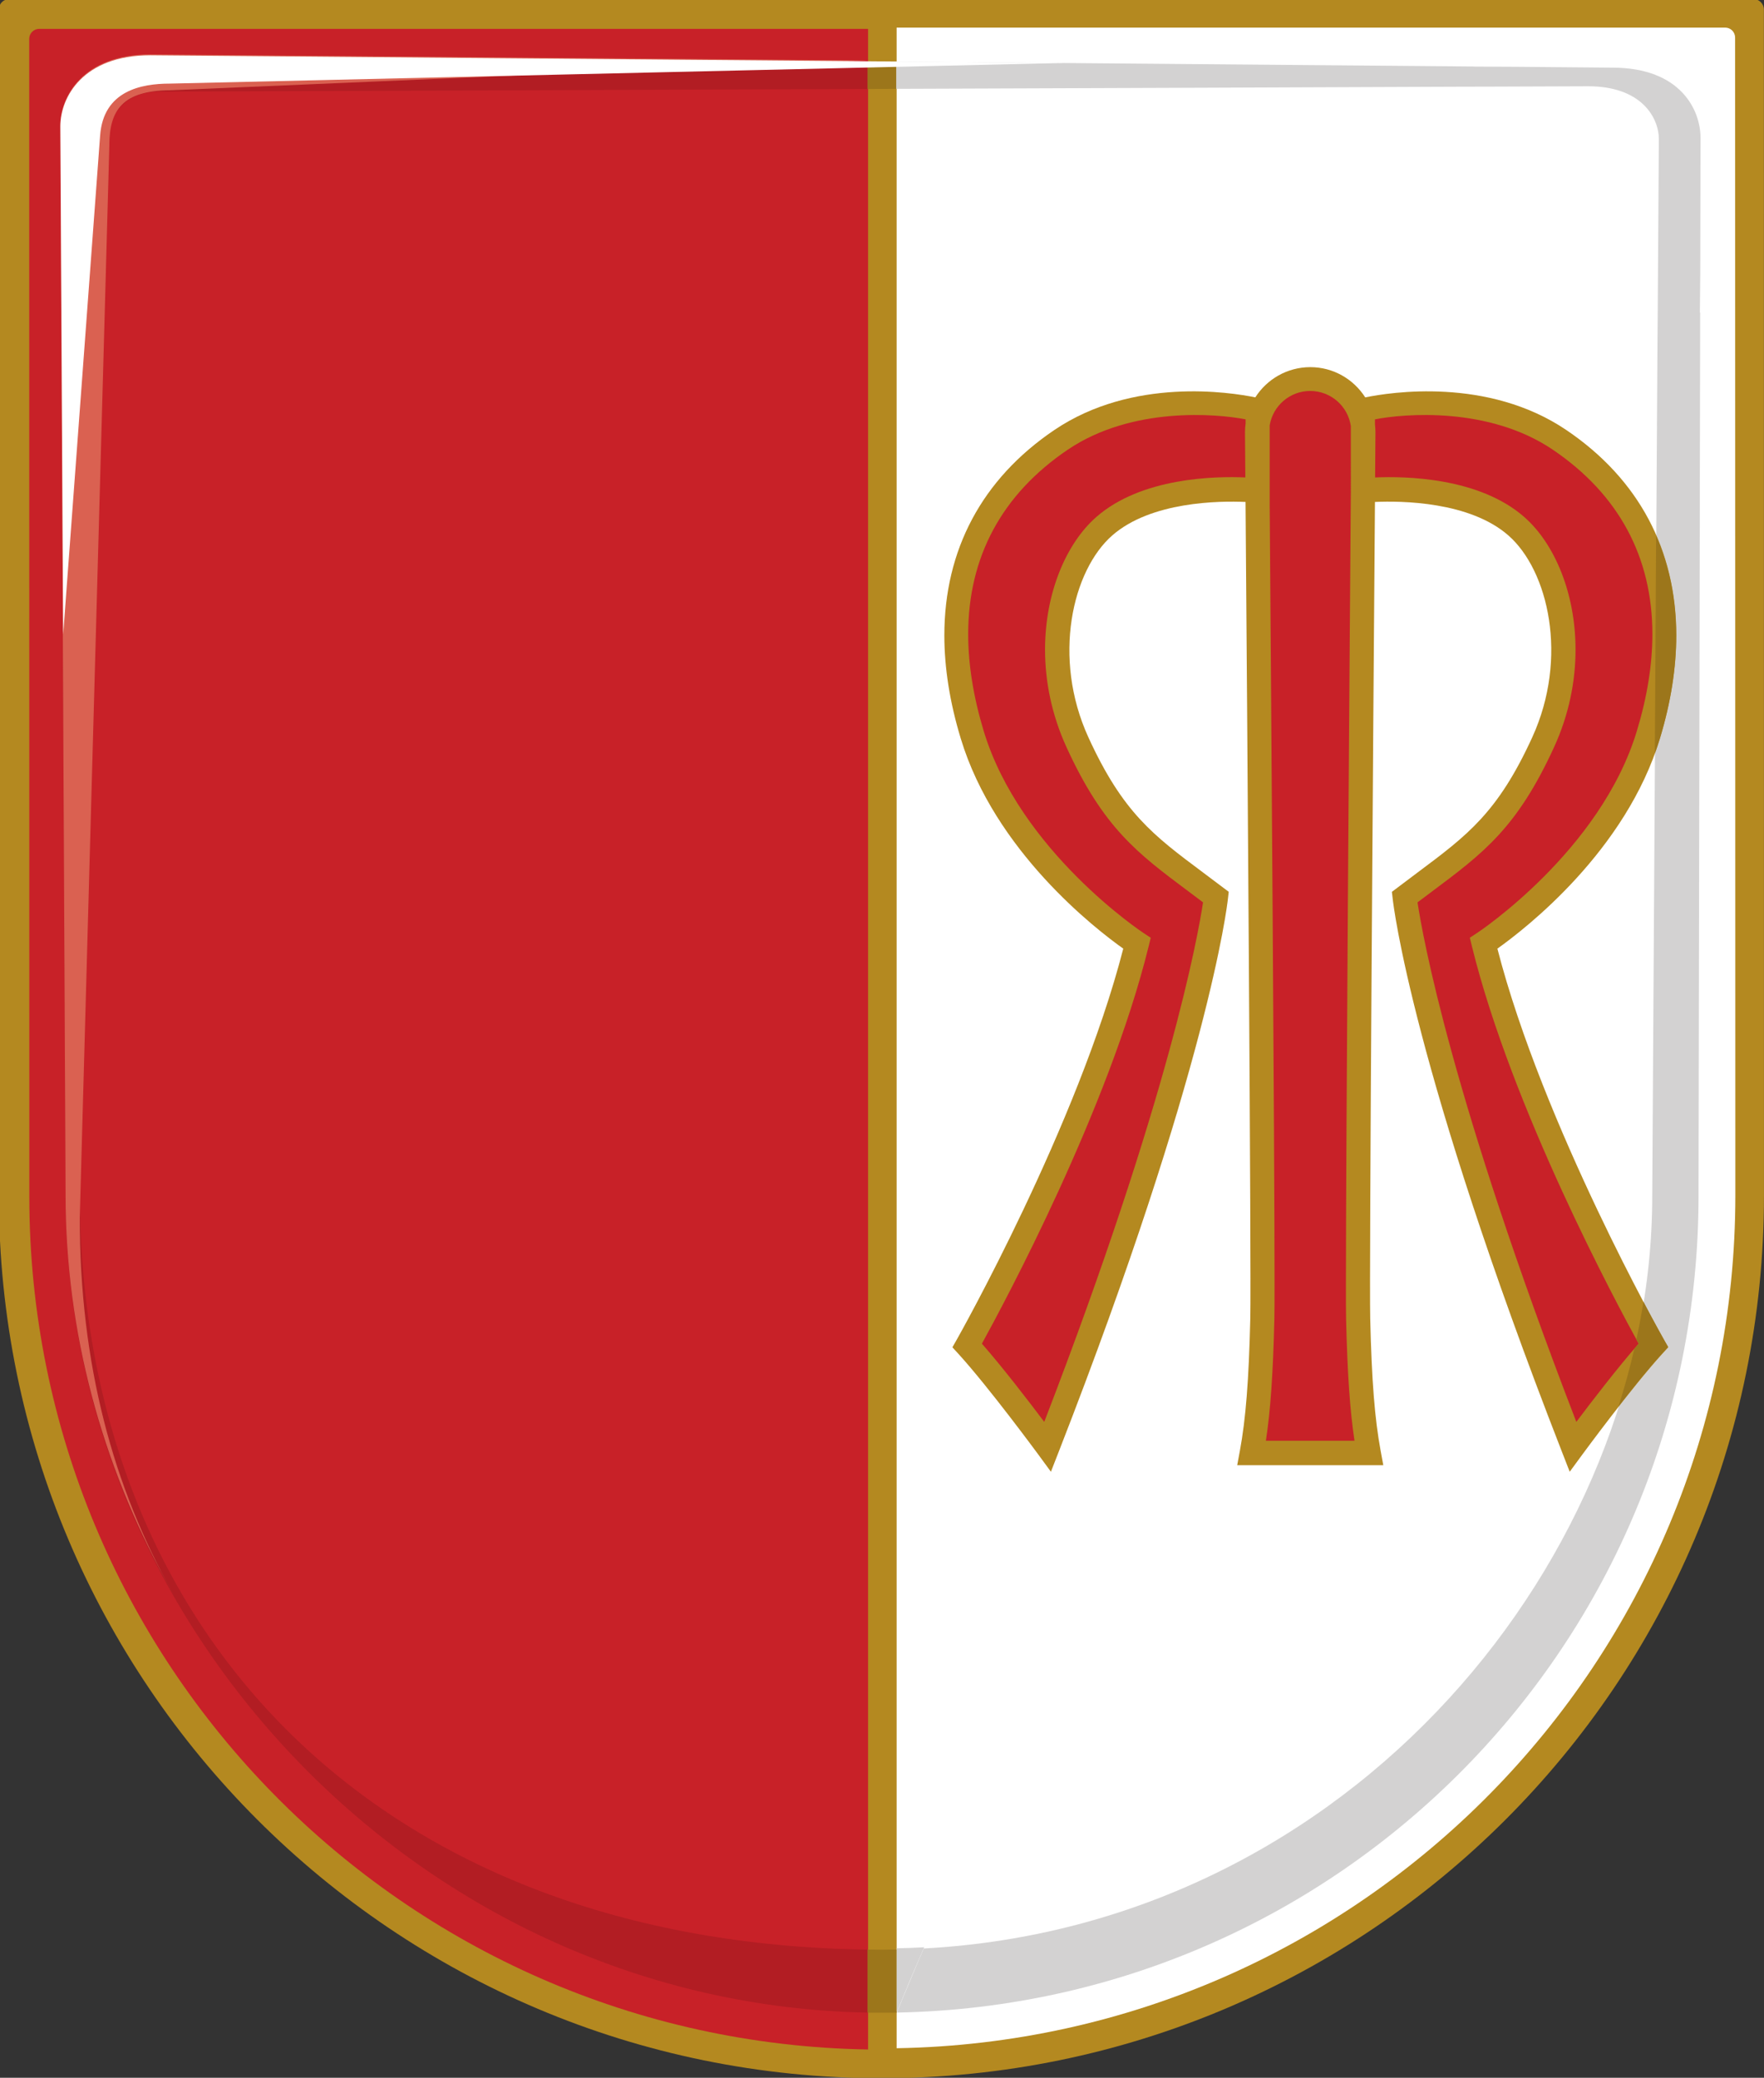
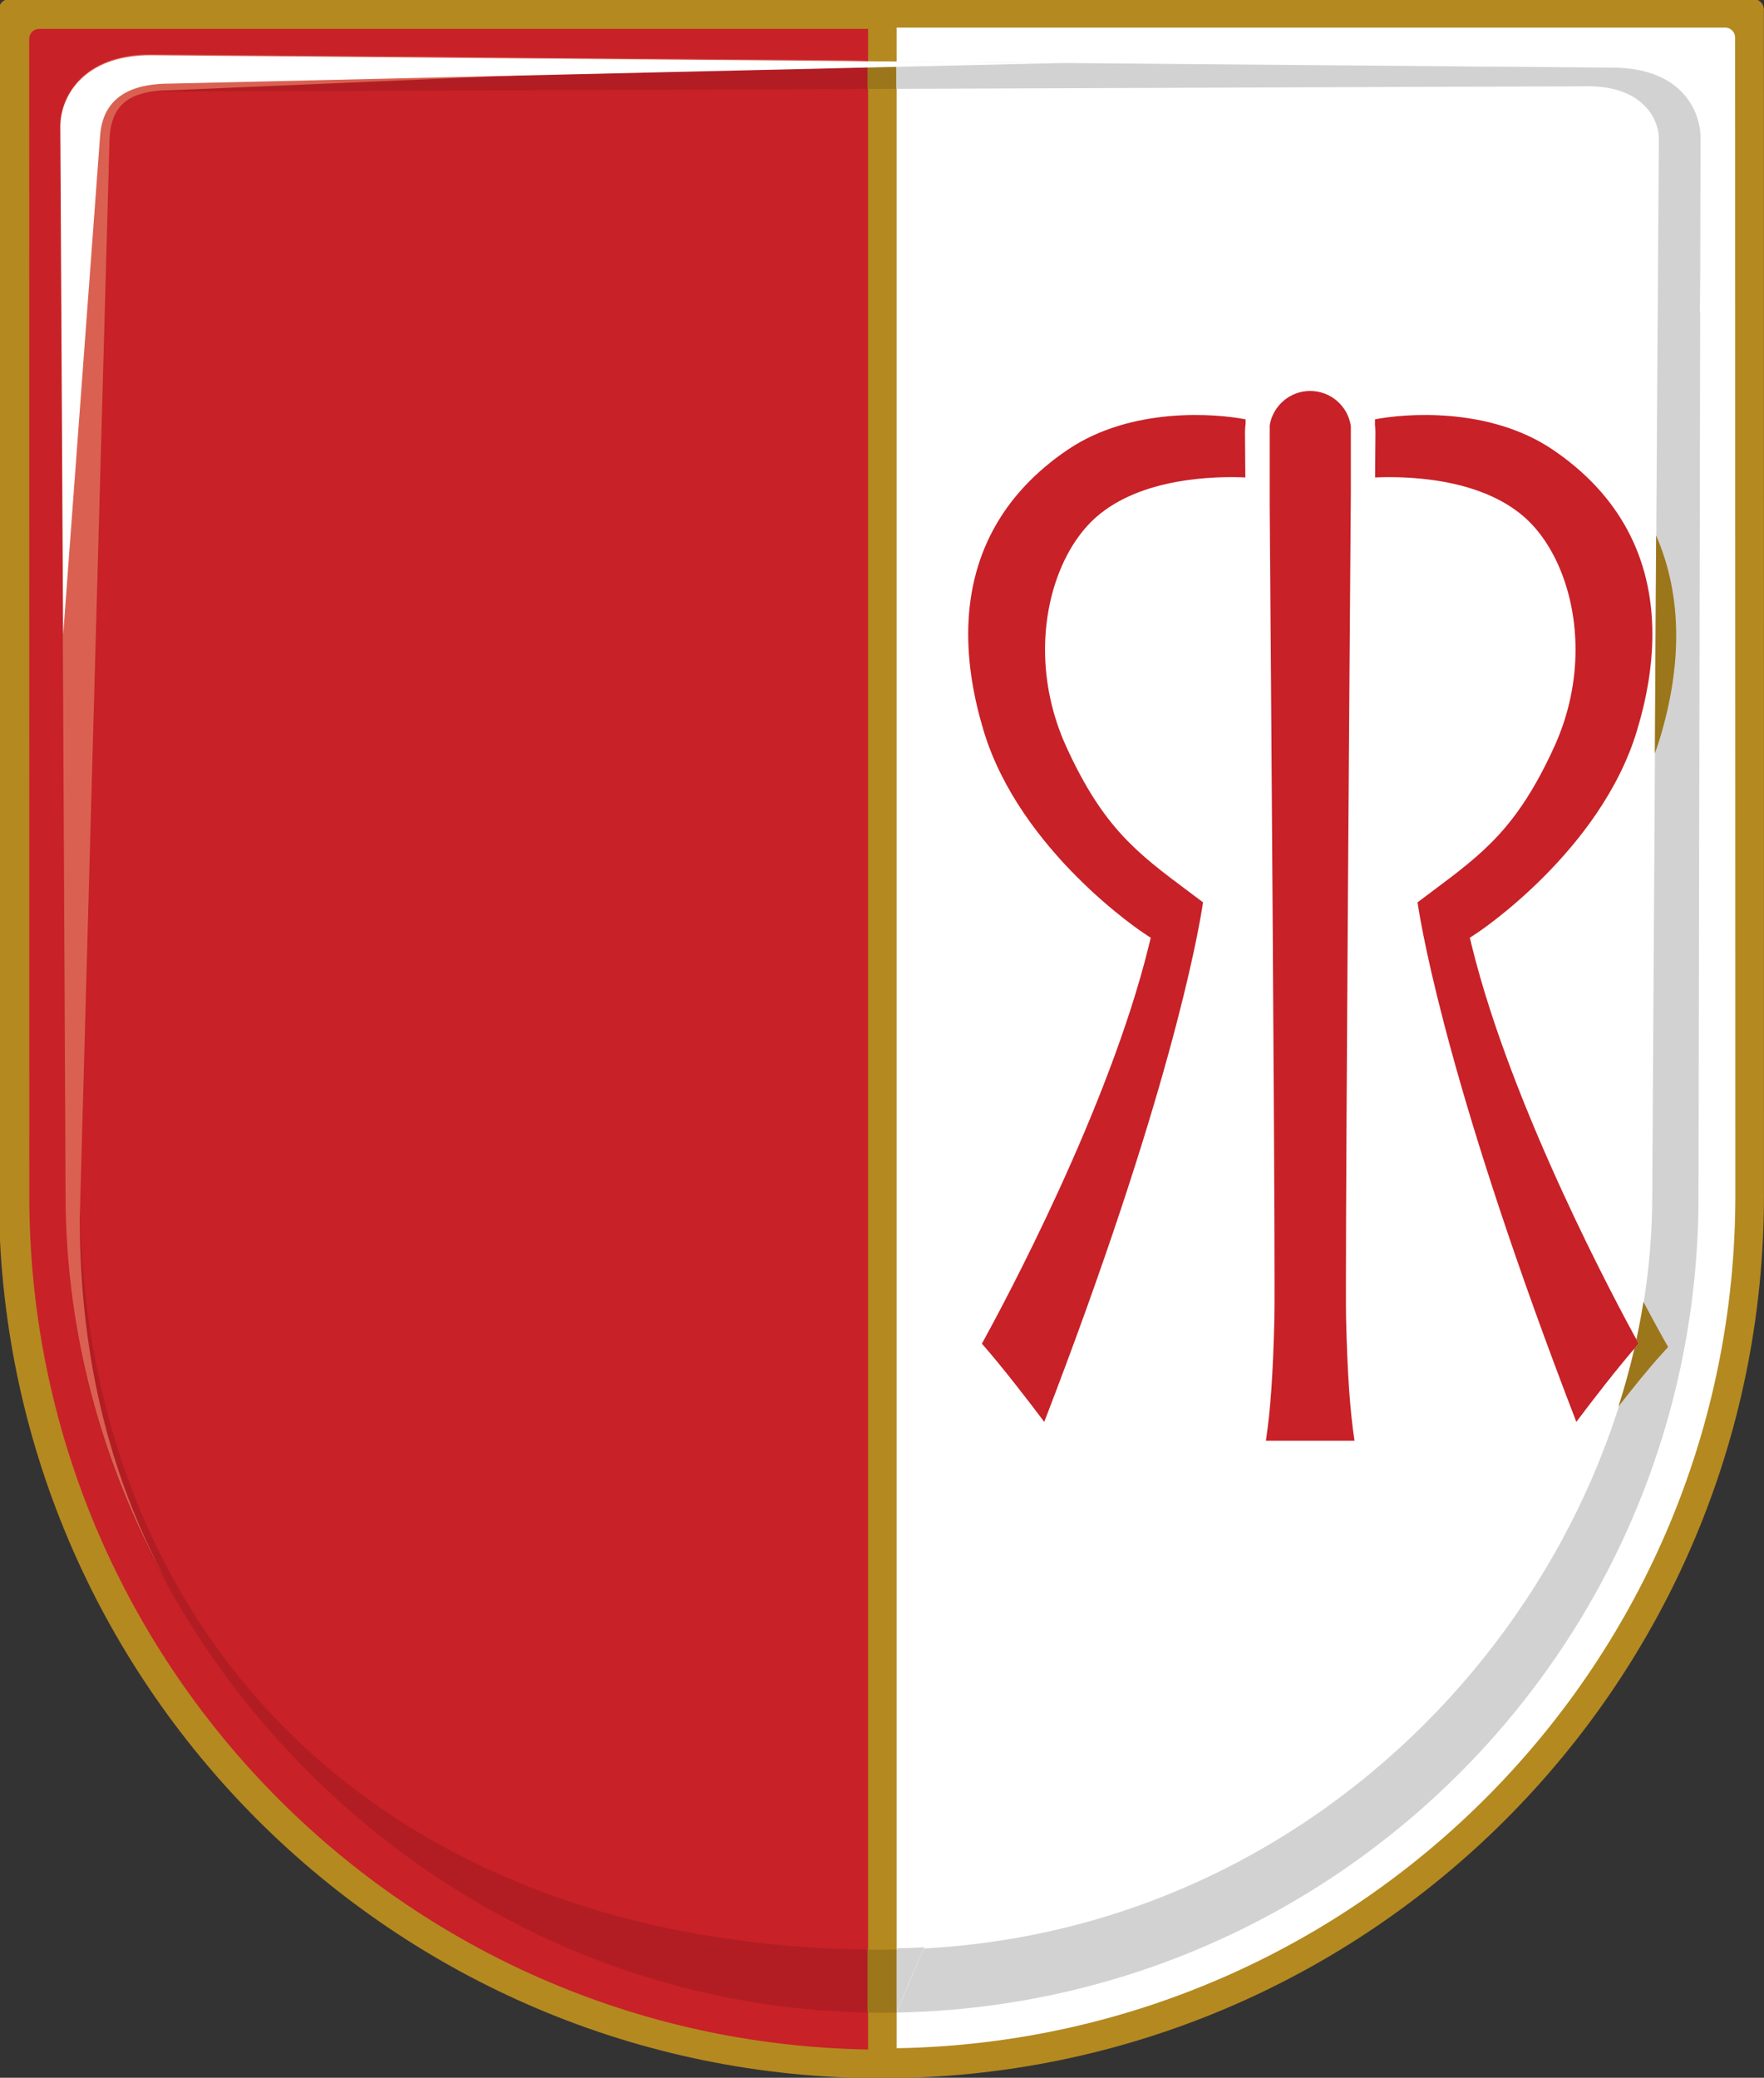
<svg xmlns="http://www.w3.org/2000/svg" id="svg8" version="1.1" viewBox="0 0 132.292 155.823" height="588.939" width="500">
  <rect x="0" y="0" width="132.292" height="155.823" fill="#333333" stroke="none" />
  <defs id="defs2">
    <clipPath clipPathUnits="userSpaceOnUse" id="clipPath32">
-       <path d="M 0,0 H 851 V 1200 H 0 Z" id="path30" />
-     </clipPath>
+       </clipPath>
    <clipPath clipPathUnits="userSpaceOnUse" id="clipPath222">
      <path d="M 0,0 H 689.887 V 586.638 H 0 Z" id="path220" />
    </clipPath>
    <clipPath clipPathUnits="userSpaceOnUse" id="clipPath378">
      <path d="m 344.534,516.386 h 81.536 v 70.252 h -81.536 z" id="path376" />
    </clipPath>
    <clipPath clipPathUnits="userSpaceOnUse" id="clipPath390">
      <path d="M 0,0 H 689.887 V 586.638 H 0 Z" id="path388" />
    </clipPath>
    <clipPath clipPathUnits="userSpaceOnUse" id="clipPath1032">
      <path d="M 0,0 H 851 V 1200 H 0 Z" id="path1030" />
    </clipPath>
    <clipPath clipPathUnits="userSpaceOnUse" id="clipPath1208">
      <path d="m 0,603.894 h 689.924 v 586.658 H 0 Z" id="path1206" />
    </clipPath>
    <clipPath clipPathUnits="userSpaceOnUse" id="clipPath2644">
      <path d="M 0,0 H 851 V 1200 H 0 Z" id="path2642" />
    </clipPath>
    <clipPath clipPathUnits="userSpaceOnUse" id="clipPath2820">
      <path d="M 0,1208.551 H 859.89 V 0 H 0 Z" id="path2818" />
    </clipPath>
  </defs>
  <g transform="translate(385.095,226.252)" id="layer1">
    <g transform="matrix(5.622,0,0,5.622,-177.173,650.546)" id="g8050">
      <g id="g8019">
        <g transform="matrix(0.353,0,0,-0.353,-13.453,-140.009)" id="g2926">
          <path id="path2928" style="fill:#b48920;fill-opacity:1;fill-rule:nonzero;stroke:none" d="m 0,0 c 0,-18.419 -14.93,-33.352 -33.349,-33.352 -18.421,0 -33.353,14.933 -33.353,33.352 l -0.001,44.824 c 0,0.215 0.174,0.392 0.39,0.392 h 65.919 c 0.214,0 0.391,-0.177 0.391,-0.392 z" />
        </g>
        <g transform="matrix(0.353,0,0,-0.353,-36.594,-155.44)" id="g2930">
          <path id="path2932" style="fill:#c82128;fill-opacity:1;fill-rule:nonzero;stroke:none" d="m 0,0 0.004,-43.744 c 0,-17.625 14.142,-31.943 31.696,-32.236 V 0.378 H 0.379 C 0.17,0.378 0,0.209 0,0" />
        </g>
        <g transform="matrix(0.353,0,0,-0.353,-36.178,-154.271)" id="g2934">
          <path id="path2936" style="fill:#b21d23;fill-opacity:1;fill-rule:nonzero;stroke:none" d="m 0,0 0.199,-40.413 c 0,-16.369 13.525,-30.558 30.322,-30.862 v 2.381 C 12.122,-68.652 0.728,-57.018 0.728,-40.199 l 1.058,39.54 c 0,1.313 0.842,1.979 1.939,1.979 0.32,0 13.52,0.049 26.796,0.098 V 2.461 L 3.401,2.69 C 0.862,2.69 0,1.11 0,0" />
        </g>
        <g transform="matrix(0.353,0,0,-0.353,-32.311,-131.81)" id="g2938">
-           <path id="path2940" style="fill:#e46250;fill-opacity:1;fill-rule:nonzero;stroke:none" d="M 0,0 C 0.006,-0.006 -0.004,0.005 0,0" />
-         </g>
+           </g>
        <g transform="matrix(0.353,0,0,-0.353,-34.67,-134.691)" id="g2942">
          <path id="path2944" style="fill:#da6151;fill-opacity:1;fill-rule:nonzero;stroke:none" d="m 0,0 c -2.298,4.066 -3.54,8.725 -3.54,14.225 l 1.118,40.539 c 0,1.314 0.5,2.058 2.286,2.072 l 26.381,1.127 -27.119,0.229 c -2.539,0 -3.401,-1.58 -3.401,-2.69 l 0.199,-40.413 c 0,-5.175 1.37,-10.148 3.768,-14.532 C -0.209,0.371 -0.104,0.186 0,0" />
        </g>
        <g transform="matrix(0.353,0,0,-0.353,-25.023,-128.636)" id="g2946">
          <path id="path2948" style="fill:#ffffff;fill-opacity:1;fill-rule:nonzero;stroke:none" d="M 0,0 C 17.554,0.296 31.695,14.614 31.695,32.236 L 31.686,75.98 c 0,0.209 -0.168,0.378 -0.376,0.378 H 0 Z" />
        </g>
        <g transform="matrix(0.353,0,0,-0.353,-25.411,-155.14)" id="g2950">
          <path id="path2952" style="fill:#9c761b;fill-opacity:1;fill-rule:nonzero;stroke:none" d="m 0,0 v -1.043 c 0.367,10e-4 0.733,10e-4 1.101,0.004 v 1.03 z m 0,-71.355 v -2.382 c 0.181,-0.002 0.363,-0.004 0.549,-0.004 0.182,0 0.37,0.002 0.552,0.004 v 2.385 c -0.182,-0.003 -0.37,-0.008 -0.552,-0.008 -0.186,0 -0.368,0.005 -0.549,0.005" />
        </g>
        <g transform="matrix(0.353,0,0,-0.353,-25.023,-129.127)" id="g2954">
          <path id="path2956" style="fill:#d3d2d2;fill-opacity:1;fill-rule:nonzero;stroke:none" d="M 0,0 C 0.01,0 0.019,0.002 0.024,0.002 0.287,0.658 0.634,1.496 1.042,2.424 0.697,2.403 0.35,2.393 0,2.385 Z" />
        </g>
        <g transform="matrix(0.353,0,0,-0.353,-17.02,-154.803)" id="g2958">
          <path id="path2960" style="fill:#d3d2d2;fill-opacity:1;fill-rule:nonzero;stroke:none" d="m 0,0 c 2.176,0.006 3.465,0.013 3.465,0.013 2.015,0 2.668,-1.19 2.668,-2.001 L 6.091,-8.419 6.079,-9.95 5.883,-41.92 c 0,-13.612 -11.323,-27.573 -27.527,-28.438 -0.028,-0.063 -0.052,-0.121 -0.08,-0.181 -0.02,-0.05 -0.045,-0.107 -0.069,-0.157 -0.01,-0.03 -0.023,-0.059 -0.038,-0.086 -0.224,-0.53 -0.428,-1.021 -0.61,-1.455 -0.002,-0.006 -0.002,-0.014 -0.009,-0.021 -0.033,-0.089 -0.07,-0.179 -0.107,-0.264 v -0.004 c -0.034,-0.088 -0.069,-0.171 -0.104,-0.254 16.785,0.308 30.293,14.006 30.293,30.86 L 7.694,-8.533 C 7.691,-8.536 7.687,-8.539 7.683,-8.542 l 0.014,1.474 0.01,5.141 c 0,1.008 -0.718,2.644 -3.334,2.644 L 0.742,0.749 -0.849,0.757 c 0.004,0.002 0.004,0.003 0.004,0.003 l -21.841,0.185 v -1.029 c 8.12,0.027 16.122,0.06 21.094,0.08 z" />
        </g>
        <g transform="matrix(0.353,0,0,-0.353,-17.009,-143.304)" id="g2962">
-           <path id="path2964" style="fill:#b48920;fill-opacity:1;fill-rule:nonzero;stroke:none" d="m 0,0 c 1.061,0.754 4.855,3.69 6.143,7.943 0.414,1.365 0.618,2.669 0.618,3.894 0,3.224 -1.415,5.907 -4.156,7.761 -2.967,2.006 -6.654,1.428 -7.599,1.233 -0.438,0.686 -1.203,1.143 -2.075,1.143 -0.874,0 -1.642,-0.457 -2.079,-1.142 -0.952,0.196 -4.633,0.769 -7.596,-1.234 -2.74,-1.854 -4.155,-4.537 -4.155,-7.761 0,-1.225 0.205,-2.529 0.619,-3.894 1.287,-4.253 5.081,-7.189 6.142,-7.943 -1.716,-6.668 -6.246,-14.696 -6.293,-14.777 l -0.164,-0.288 0.224,-0.244 c 1.151,-1.262 2.99,-3.766 3.009,-3.79 l 0.49,-0.669 0.302,0.773 c 5.641,14.467 6.361,20.63 6.388,20.885 l 0.029,0.258 -0.971,0.73 c -1.891,1.412 -3.03,2.265 -4.331,5.105 -1.379,3.015 -0.607,6.308 0.899,7.63 1.466,1.286 4.045,1.311 5.039,1.267 0.06,-7.599 0.22,-29.143 0.179,-30.861 -0.056,-2.34 -0.17,-3.789 -0.394,-5.001 l -0.1,-0.538 h 5.52 l -0.099,0.538 c -0.225,1.212 -0.339,2.661 -0.395,5.001 -0.041,1.718 0.12,23.266 0.179,30.861 0.991,0.044 3.576,0.021 5.044,-1.267 1.507,-1.322 2.279,-4.615 0.899,-7.63 -1.3,-2.84 -2.44,-3.693 -4.331,-5.105 L -3.987,2.146 -3.957,1.89 c 0.028,-0.255 0.747,-6.418 6.389,-20.885 l 0.301,-0.773 0.491,0.669 c 0.018,0.024 1.857,2.528 3.008,3.79 l 0.224,0.244 -0.164,0.288 C 6.246,-14.696 1.716,-6.668 0,0" />
-         </g>
+           </g>
        <g transform="matrix(0.353,0,0,-0.353,-15.956,-136.991)" id="g2966">
          <path id="path2968" style="fill:#c82128;fill-opacity:1;fill-rule:nonzero;stroke:none" d="m 0,0 c -4.719,12.235 -5.811,18.37 -6.001,19.633 0.22,0.165 0.548,0.411 0.548,0.411 1.937,1.448 3.216,2.403 4.613,5.456 0.565,1.232 0.81,2.496 0.81,3.682 0,2.126 -0.787,4.004 -1.937,5.012 -1.708,1.499 -4.5,1.546 -5.637,1.495 0.008,1.047 0.012,1.671 0.013,1.714 0,0.097 -0.007,0.192 -0.018,0.286 v 0.196 c 1.093,0.215 4.292,0.495 6.719,-1.146 2.494,-1.687 3.764,-4.06 3.764,-6.971 0,-1.142 -0.194,-2.366 -0.588,-3.664 -1.373,-4.536 -5.994,-7.602 -6.041,-7.631 l -0.269,-0.177 0.076,-0.314 C -2.438,11.843 1.519,4.478 2.356,2.956 1.565,2.055 0.581,0.773 0,0 m -11.731,-0.713 c 0.175,1.153 0.271,2.544 0.32,4.607 0.005,0.198 0.007,0.646 0.007,1.296 0,5.106 -0.132,22.667 -0.184,29.505 h 10e-4 v 2.968 c 0.122,0.732 0.76,1.295 1.528,1.295 0.785,0 1.43,-0.578 1.538,-1.328 V 35.123 C -8.57,28.625 -8.707,10.407 -8.707,5.19 c 0,-0.65 0.001,-1.098 0.006,-1.296 0.05,-2.063 0.144,-3.454 0.319,-4.607 z m -6.41,34.907 c -1.149,-1.008 -1.936,-2.886 -1.936,-5.012 0,-1.186 0.246,-2.45 0.809,-3.682 1.397,-3.053 2.676,-4.008 4.615,-5.456 0,0 0.327,-0.246 0.547,-0.411 -0.191,-1.263 -1.283,-7.398 -6.001,-19.633 -0.581,0.773 -1.566,2.055 -2.356,2.956 0.838,1.522 4.794,8.887 6.304,15.026 l 0.076,0.313 -0.27,0.178 c -0.046,0.029 -4.667,3.095 -6.041,7.631 -0.392,1.298 -0.587,2.522 -0.587,3.664 0,2.911 1.269,5.284 3.763,6.971 2.428,1.641 5.626,1.361 6.72,1.146 v -0.162 c -0.014,-0.104 -0.023,-0.208 -0.023,-0.316 0.001,-0.043 0.005,-0.67 0.013,-1.717 -1.14,0.05 -3.927,0.001 -5.633,-1.496 M 0,0 c -4.719,12.235 -5.811,18.37 -6.001,19.633 0.22,0.165 0.548,0.411 0.548,0.411 1.937,1.448 3.216,2.403 4.613,5.456 0.565,1.232 0.81,2.496 0.81,3.682 0,2.126 -0.787,4.004 -1.937,5.012 -1.708,1.499 -4.5,1.546 -5.637,1.495 0.008,1.047 0.012,1.671 0.013,1.714 0,0.097 -0.007,0.192 -0.018,0.286 v 0.196 c 1.093,0.215 4.292,0.495 6.719,-1.146 2.494,-1.687 3.764,-4.06 3.764,-6.971 0,-1.142 -0.194,-2.366 -0.588,-3.664 -1.373,-4.536 -5.994,-7.602 -6.041,-7.631 l -0.269,-0.177 0.076,-0.314 C -2.438,11.843 1.519,4.478 2.356,2.956 1.565,2.055 0.581,0.773 0,0 m -11.731,-0.713 c 0.175,1.153 0.271,2.544 0.32,4.607 0.005,0.198 0.007,0.646 0.007,1.296 0,5.106 -0.132,22.667 -0.184,29.505 h 10e-4 v 2.968 c 0.122,0.732 0.76,1.295 1.528,1.295 0.785,0 1.43,-0.578 1.538,-1.328 V 35.123 C -8.57,28.625 -8.707,10.407 -8.707,5.19 c 0,-0.65 0.001,-1.098 0.006,-1.296 0.05,-2.063 0.144,-3.454 0.319,-4.607 z m -6.41,34.907 c -1.149,-1.008 -1.936,-2.886 -1.936,-5.012 0,-1.186 0.246,-2.45 0.809,-3.682 1.397,-3.053 2.676,-4.008 4.615,-5.456 0,0 0.327,-0.246 0.547,-0.411 -0.191,-1.263 -1.283,-7.398 -6.001,-19.633 -0.581,0.773 -1.566,2.055 -2.356,2.956 0.838,1.522 4.794,8.887 6.304,15.026 l 0.076,0.313 -0.27,0.178 c -0.046,0.029 -4.667,3.095 -6.041,7.631 -0.392,1.298 -0.587,2.522 -0.587,3.664 0,2.911 1.269,5.284 3.763,6.971 2.428,1.641 5.626,1.361 6.72,1.146 v -0.162 c -0.014,-0.104 -0.023,-0.208 -0.023,-0.316 0.001,-0.043 0.005,-0.67 0.013,-1.717 -1.14,0.05 -3.927,0.001 -5.633,-1.496" />
        </g>
        <g transform="matrix(0.353,0,0,-0.353,-14.842,-146.106)" id="g2970">
          <path id="path2972" style="fill:#9c761b;fill-opacity:1;fill-rule:nonzero;stroke:none" d="m 0,0 c 0.414,1.365 0.618,2.669 0.618,3.894 0,1.365 -0.257,2.631 -0.758,3.781 L -0.189,-0.562 C -0.122,-0.377 -0.058,-0.19 0,0" />
        </g>
        <g transform="matrix(0.353,0,0,-0.353,-14.731,-137.99)" id="g2974">
          <path id="path2976" style="fill:#9c761b;fill-opacity:1;fill-rule:nonzero;stroke:none" d="M 0,0 -0.164,0.288 C -0.175,0.309 -0.471,0.831 -0.934,1.708 -1.009,1.23 -1.1,0.755 -1.202,0.281 -1.17,0.224 -1.142,0.172 -1.115,0.125 -1.168,0.064 -1.223,0.002 -1.277,-0.062 c -0.169,-0.734 -0.37,-1.463 -0.601,-2.186 0.546,0.701 1.163,1.465 1.654,2.004 z" />
        </g>
        <g transform="matrix(0.353,0,0,-0.353,-35.648,-154.152)" id="g2978">
          <path id="path2980" style="fill:#ffffff;fill-opacity:1;fill-rule:nonzero;stroke:none" d="M 0,0 C 0.126,1.684 1.542,1.958 2.639,1.958 L 36.466,2.739 1.898,3.028 c -2.539,0 -3.401,-1.581 -3.401,-2.691 l 0.107,-19.197 z" />
        </g>
      </g>
    </g>
  </g>
</svg>